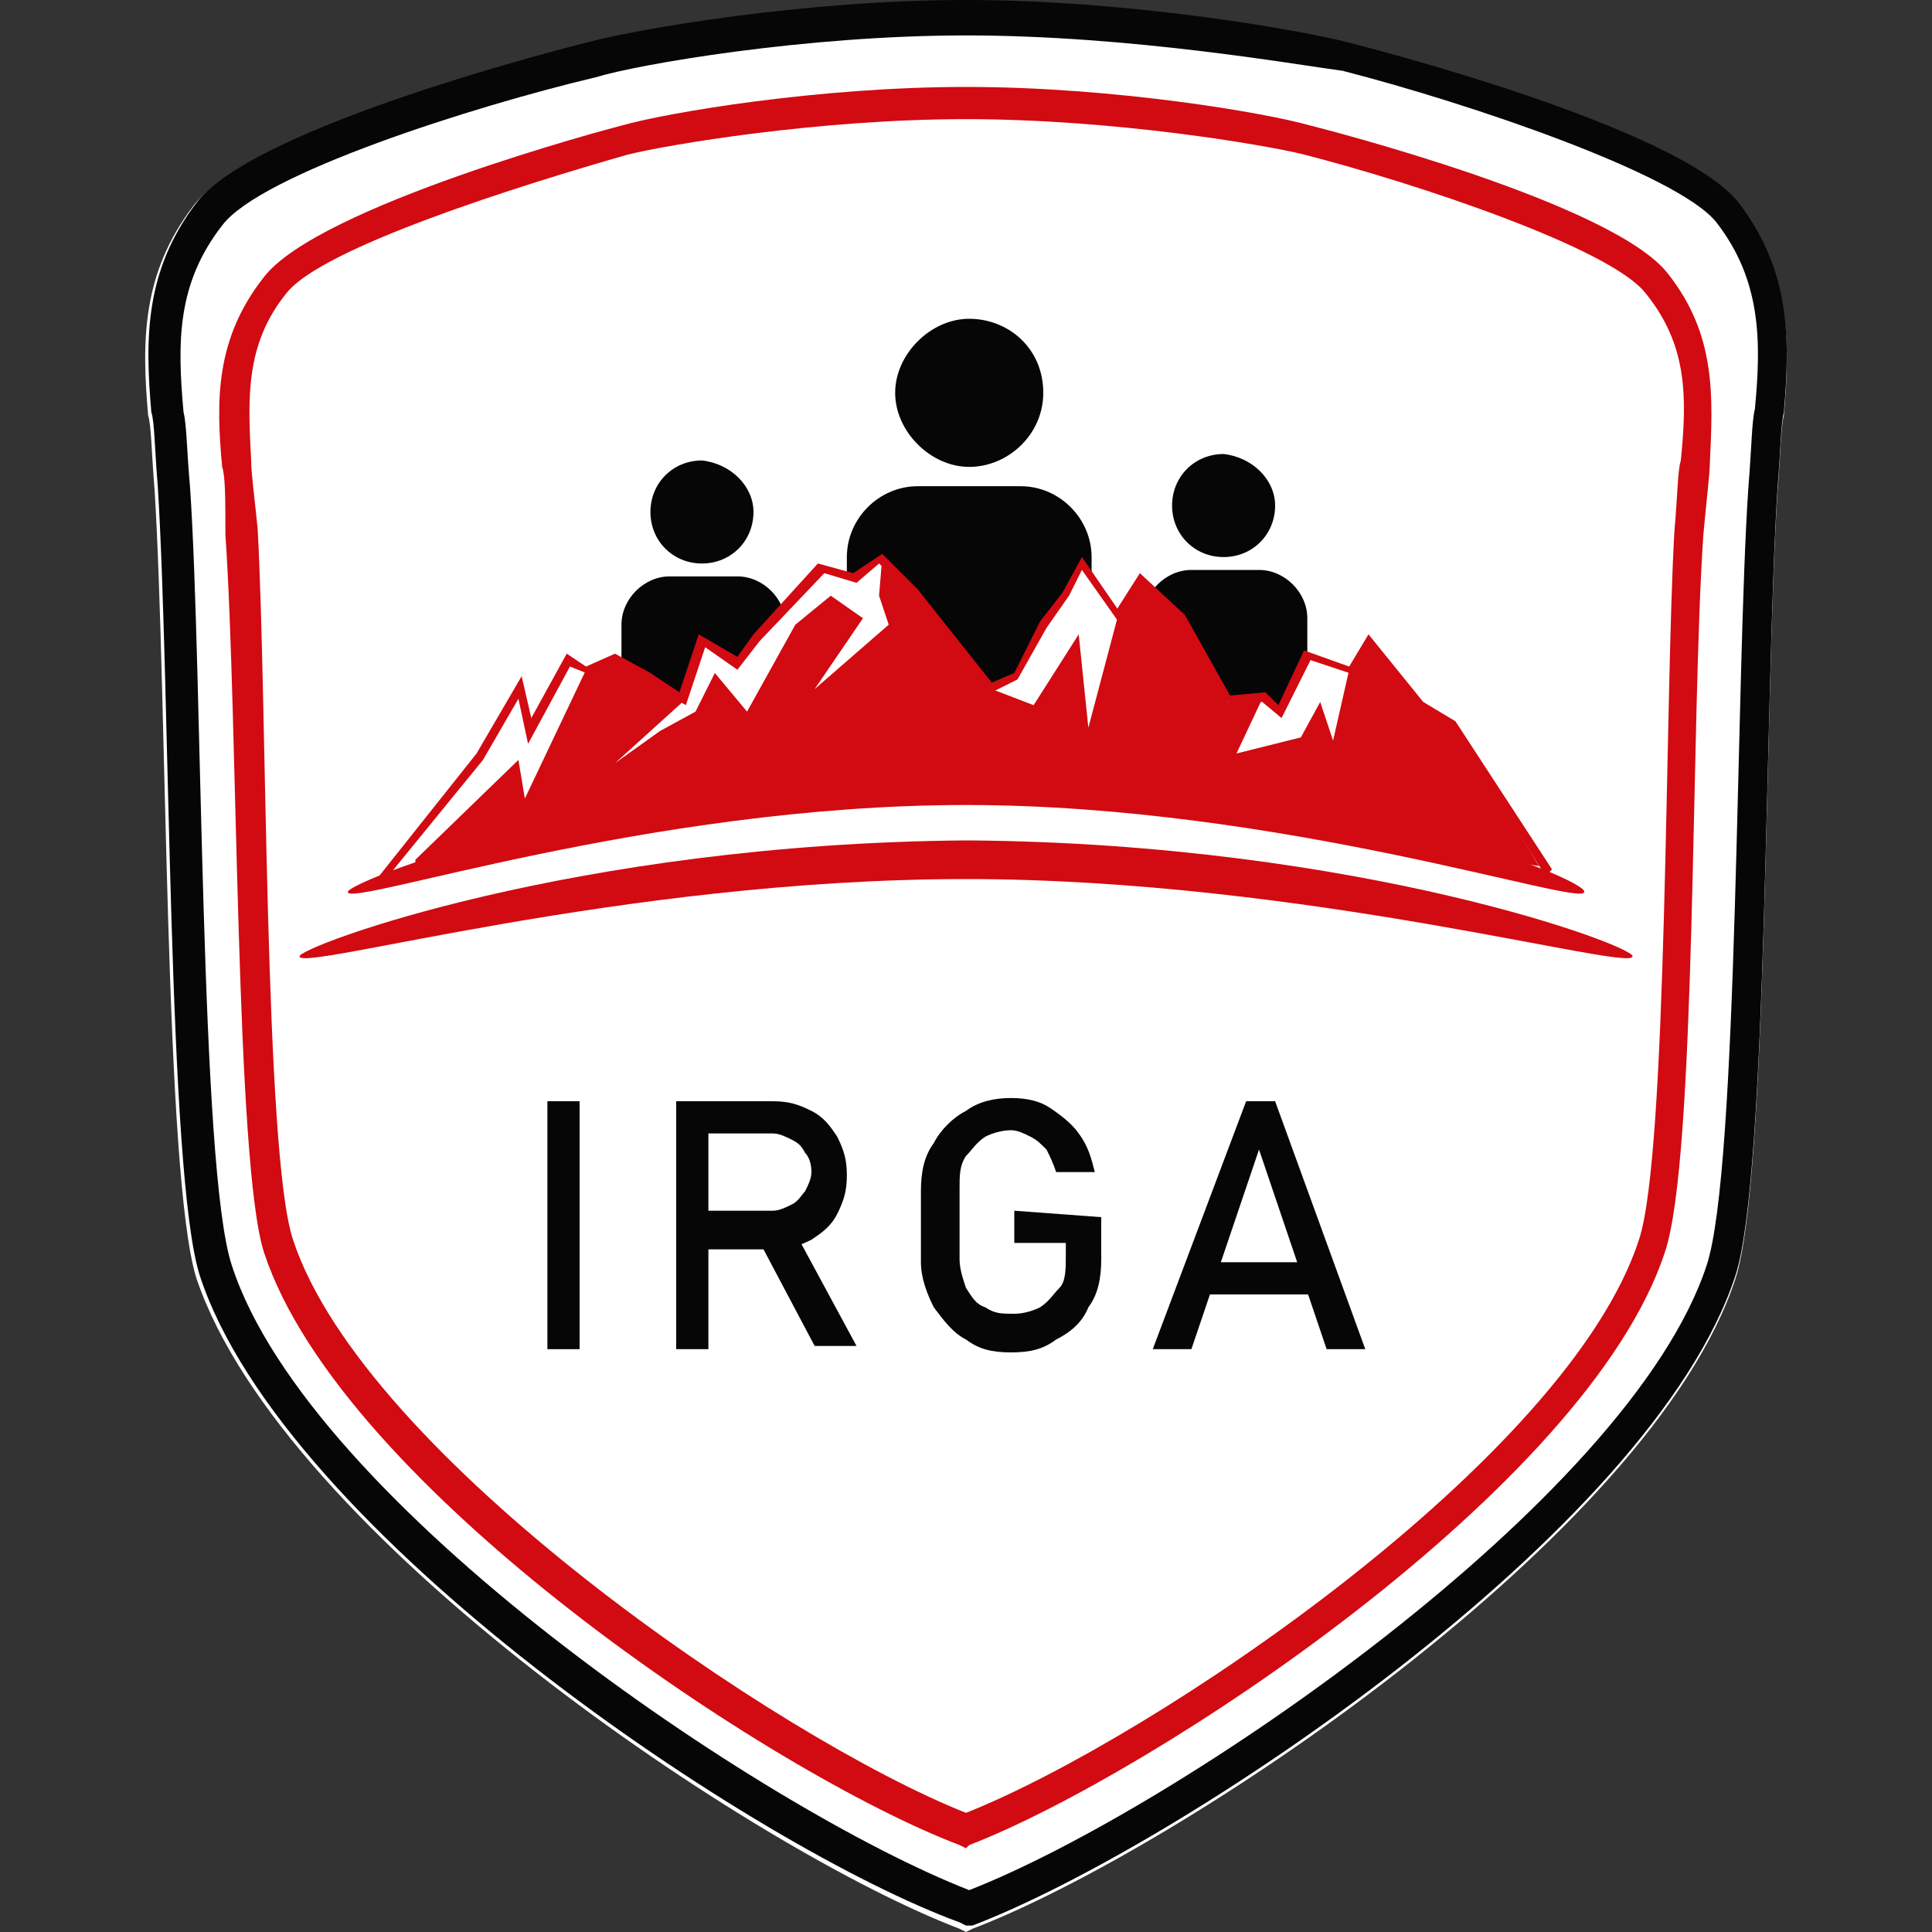
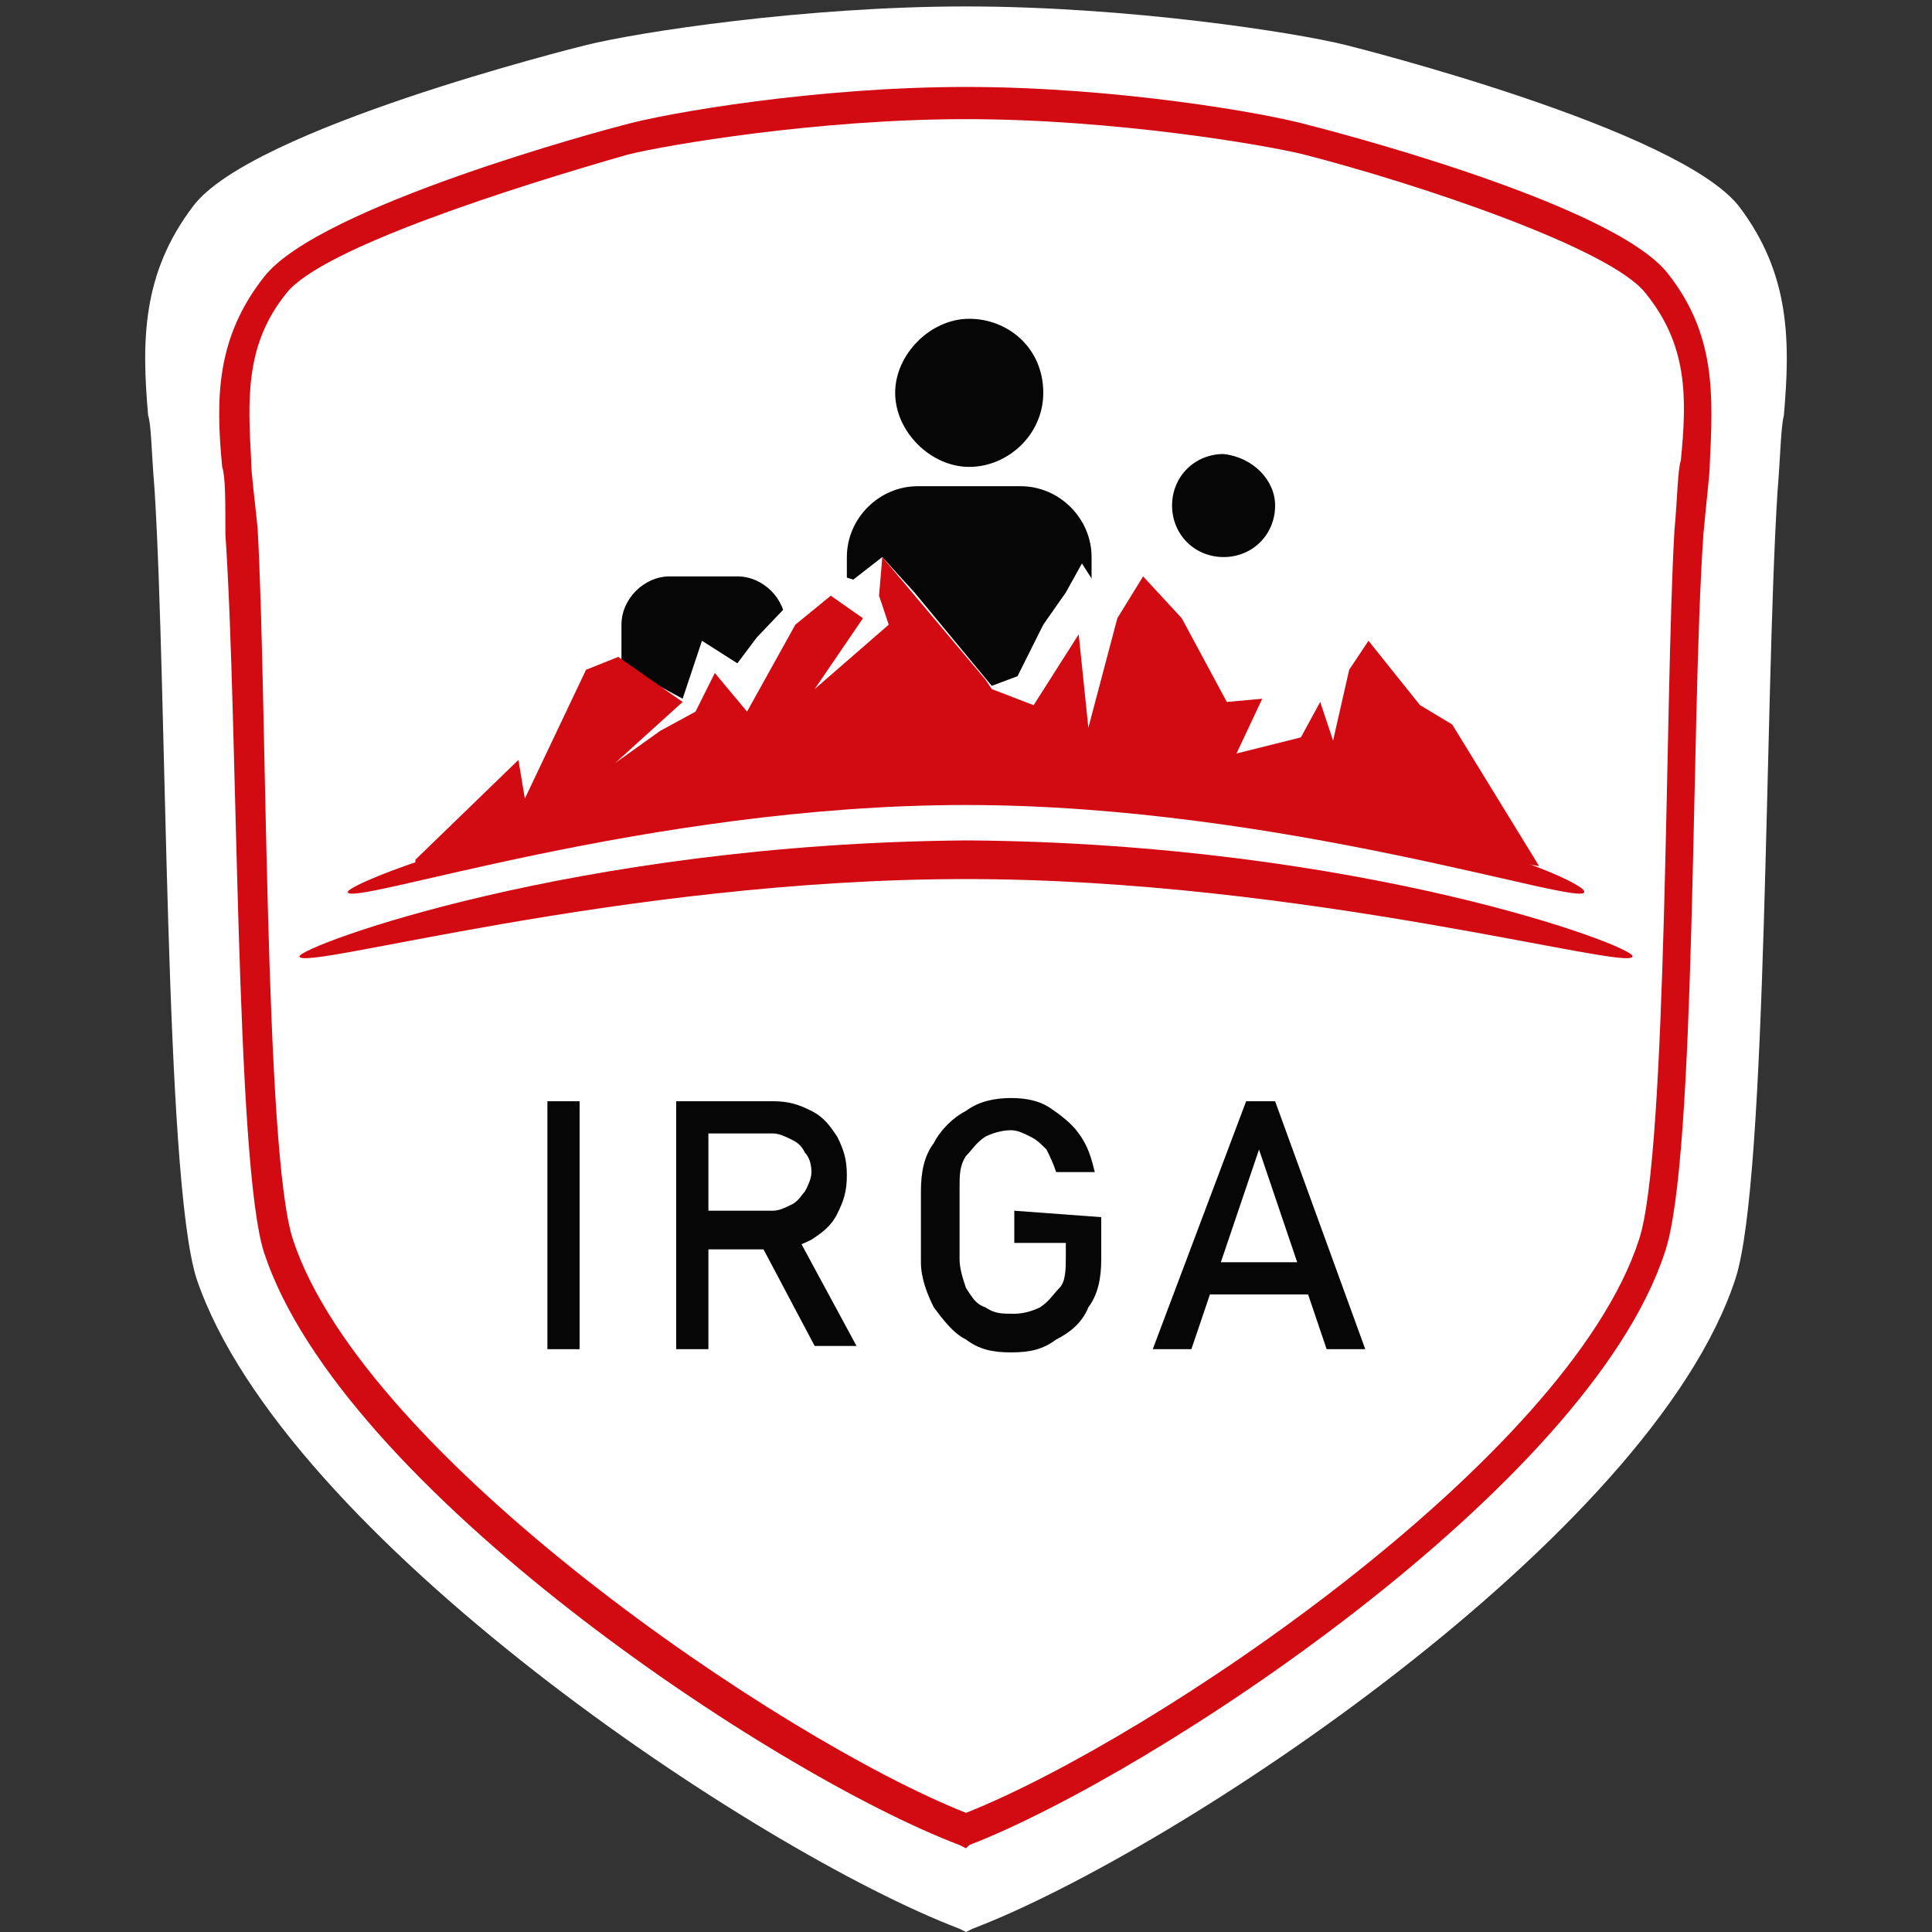
<svg xmlns="http://www.w3.org/2000/svg" version="1.1" id="Ebene_1" x="0px" y="0px" viewBox="0 0 60 60" style="enable-background:new 0 0 60 60;" xml:space="preserve">
  <rect x="0" y="0" width="60" height="60" fill="#333333" stroke="none" />
  <style type="text/css">
	.st0{fill:#FFFFFF;}
	.st1{fill:#060607;}
	.st2{fill:#D20A11;}
</style>
  <path class="st0" d="M30,60l-0.2-0.1C23.5,57.5,8.8,47.7,6.1,39.7c-1-3.2-0.9-18.1-1.3-24.5c-0.1-1.2-0.1-2-0.2-2.3  c-0.2-2.3-0.2-4.4,1.4-6.5c1.8-2.4,11.8-4.9,12.2-5C19.8,1,25,0.2,30,0.2S40.2,1,41.8,1.4c0.4,0.1,10.3,2.6,12.2,5  c1.6,2.1,1.6,4.2,1.4,6.5c-0.1,0.4-0.1,1.2-0.2,2.4c-0.4,6.4-0.3,21.3-1.3,24.4c-2.6,8-17.4,17.8-23.7,20.2L30,60z" />
-   <path class="st1" d="M30,59.8l-0.2-0.1C23.5,57.4,8.8,47.6,6.2,39.6c-1-3.2-0.9-18.1-1.3-24.5c-0.1-1.2-0.1-2-0.2-2.3  c-0.2-2.3-0.2-4.4,1.4-6.5c1.8-2.4,11.8-4.9,12.2-5C19.8,0.9,25,0,30,0s10.2,0.9,11.8,1.3c0.4,0.1,10.3,2.6,12.2,5  c1.6,2.1,1.6,4.2,1.4,6.5c-0.1,0.4-0.1,1.2-0.2,2.4c-0.4,6.4-0.3,21.3-1.3,24.4c-2.6,8-17.4,17.8-23.7,20.2L30,59.8z M30,1.1  c-5,0-10.2,0.9-11.5,1.3C14.7,3.3,8.1,5.4,6.9,7c-1.4,1.8-1.4,3.6-1.2,5.8c0.1,0.4,0.1,1.2,0.2,2.3c0.4,5.8,0.3,21.2,1.3,24.2  c2.4,7.4,16.5,16.9,22.9,19.4c6.4-2.5,20.5-12.1,22.9-19.4c1-3,0.9-18.4,1.3-24.2c0.1-1.2,0.1-2,0.2-2.4c0.2-2.1,0.2-4-1.2-5.8  c-1.2-1.5-7.7-3.7-11.6-4.7C40.2,2,35.1,1.1,30,1.1z" />
  <path class="st2" d="M30,57.4l-0.2-0.1c-5.8-2.2-19.2-11.1-21.6-18.4c-0.9-2.8-0.8-16.5-1.2-22.3C7,15.5,7,14.8,6.9,14.5  c-0.2-2.1-0.2-4,1.3-5.9C9.9,6.4,18.9,4,19.3,3.9c1.4-0.4,6.1-1.2,10.7-1.2c4.6,0,9.3,0.8,10.7,1.2c0.4,0.1,9.4,2.4,11.1,4.6  c1.5,1.9,1.4,3.8,1.3,5.9c0,0.3-0.1,1.1-0.2,2.2c-0.4,5.8-0.2,19.4-1.2,22.3c-2.4,7.3-15.9,16.2-21.6,18.4L30,57.4z M30,3.7  c-4.6,0-9.3,0.8-10.5,1.1C16,5.8,10,7.7,8.9,9.1c-1.3,1.6-1.2,3.3-1.1,5.2c0,0.4,0.1,1.1,0.2,2.1c0.3,5.3,0.2,19.4,1.1,22.1  c2.2,6.7,15.1,15.5,20.9,17.8c5.8-2.3,18.7-11,20.9-17.8c0.9-2.7,0.8-16.8,1.1-22c0.1-1.1,0.1-1.9,0.2-2.2c0.2-2,0.2-3.6-1.1-5.2  c-1.1-1.4-7.1-3.4-10.6-4.3C39.3,4.5,34.6,3.7,30,3.7z" />
  <path class="st1" d="M32.4,12.2c0,1.3-1.1,2.3-2.3,2.3s-2.3-1.1-2.3-2.3s1.1-2.3,2.3-2.3S32.4,10.8,32.4,12.2z" />
  <path class="st1" d="M19.3,23.2v-3.8c0-0.8,0.7-1.5,1.5-1.5h2.1c0.8,0,1.5,0.7,1.5,1.5V22L19.3,23.2z" />
-   <path class="st1" d="M23.4,15.9c0,0.9-0.7,1.6-1.6,1.6c-0.9,0-1.6-0.7-1.6-1.6c0-0.9,0.7-1.6,1.6-1.6C22.7,14.4,23.4,15.1,23.4,15.9  z" />
-   <path class="st1" d="M35.5,21.8v-2.6c0-0.8,0.7-1.5,1.5-1.5h2.1c0.8,0,1.5,0.7,1.5,1.5V23L35.5,21.8z" />
  <path class="st1" d="M39.6,15.7c0,0.9-0.7,1.6-1.6,1.6s-1.6-0.7-1.6-1.6s0.7-1.6,1.6-1.6C38.9,14.2,39.6,14.9,39.6,15.7z" />
  <path class="st1" d="M26.3,21.3v-4c0-1.2,1-2.2,2.2-2.2h3.2c1.2,0,2.2,1,2.2,2.2v4L26.3,21.3L26.3,21.3z" />
  <g>
    <g>
      <polyline class="st0" points="48.1,27.1 45.1,22.5 44.1,21.9 42.5,19.9 41.9,20.8 40.6,20.4 39.7,22.1 39.2,21.6 38.1,21.7     36.7,19.2 35.4,18 34.7,19.2 33.6,17.5 33.1,18.4 32.4,19.4 31.6,21 30.8,21.3 28.4,18.4 27.4,17.3 26.5,18 25.5,17.7 23.5,19.8     22.9,20.6 21.8,19.9 21.2,21.7 20.1,21.1 19.1,20.4 18.2,20.8 17.7,20.5 16.4,22.7 16.1,21.3 14.9,23.5 11.8,27.4   " />
-       <polygon class="st2" points="11.9,27.4 11.7,27.3 14.8,23.4 16.2,21 16.5,22.3 17.6,20.3 18.2,20.7 19.1,20.3 20.2,20.9     21.1,21.5 21.7,19.7 22.9,20.4 23.4,19.7 25.4,17.5 26.5,17.8 27.4,17.2 28.5,18.3 30.8,21.2 31.5,20.9 32.3,19.3 33,18.4     33.6,17.3 34.7,18.9 35.4,17.8 36.8,19.1 38.2,21.6 39.3,21.5 39.7,21.9 40.5,20.2 41.9,20.7 42.5,19.7 44.2,21.8 45.2,22.4     48.2,27 48,27.2 45,22.5 44,22 42.5,20.2 41.9,20.9 40.7,20.5 39.8,22.3 39.2,21.8 38,21.8 36.6,19.3 35.5,18.2 34.8,19.4     33.6,17.7 33.2,18.5 32.5,19.5 31.6,21.1 30.8,21.5 28.3,18.5 27.3,17.5 26.6,18.1 25.6,17.8 23.6,19.9 22.9,20.8 21.9,20.1     21.3,21.9 20.1,21.2 19.1,20.6 18.2,20.9 17.7,20.7 16.4,23.1 16.1,21.7 15,23.6   " />
    </g>
    <polyline class="st2" points="12.9,26.7 16.1,23.6 16.3,24.8 18.2,20.8 19.2,20.4 21.2,21.8 19.1,23.7 20.5,22.7 21.6,22.1    22.2,20.9 23.2,22.1 24.7,19.4 25.8,18.5 26.8,19.2 25.3,21.4 27.6,19.4 27.3,18.5 27.4,17.3 30.6,21.1 30.8,21.4 32.1,21.9    33.5,19.7 33.8,22.6 34.7,19.2 35.5,17.9 36.7,19.2 38.1,21.8 39.2,21.7 38.4,23.4 40.4,22.9 41,21.8 41.4,23 41.9,20.8 42.5,19.9    44.1,21.9 45.1,22.5 47.8,26.9 36.7,24.9 28.3,24.6 19.3,25.4 12.9,26.9  " />
  </g>
  <path class="st2" d="M30.1,26.1L30.1,26.1H30l0,0c-12.2,0.1-20.7,3.3-20.7,3.6c0,0.5,10-2.4,20.7-2.4c10.5,0,20.7,2.9,20.7,2.4  C50.8,29.4,42.3,26.2,30.1,26.1z" />
  <path class="st2" d="M30.1,24.1L30.1,24.1H30l0,0c-11.3,0.1-19.2,3.3-19.2,3.6c0,0.5,9.3-2.7,19.2-2.7c9.8,0,19.2,3.2,19.2,2.7  C49.3,27.3,41.4,24.1,30.1,24.1z" />
  <g>
    <path class="st1" d="M18,41.9H17v-7.7H18V41.9z" />
    <path class="st1" d="M21,34.2H22v7.7H21V34.2z M21.4,37.6H24c0.2,0,0.4-0.1,0.6-0.2c0.2-0.1,0.3-0.3,0.4-0.4   c0.1-0.2,0.2-0.4,0.2-0.6c0-0.3-0.1-0.5-0.2-0.6c-0.1-0.2-0.2-0.3-0.4-0.4c-0.2-0.1-0.4-0.2-0.6-0.2h-2.6v-1H24   c0.5,0,0.8,0.1,1.2,0.3c0.4,0.2,0.6,0.5,0.8,0.8c0.2,0.4,0.3,0.7,0.3,1.2c0,0.5-0.1,0.8-0.3,1.2c-0.2,0.4-0.5,0.6-0.8,0.8   c-0.4,0.2-0.7,0.3-1.2,0.3h-2.6V37.6z M23.5,38.4l1.1-0.3l2,3.7h-1.3L23.5,38.4z" />
    <path class="st1" d="M34.2,37.8v1.3c0,0.6-0.1,1.1-0.4,1.5c-0.2,0.5-0.6,0.8-1,1C32.4,41.9,32,42,31.4,42c-0.6,0-1-0.1-1.4-0.4   c-0.4-0.2-0.7-0.6-1-1c-0.2-0.4-0.4-0.9-0.4-1.4V37c0-0.6,0.1-1.1,0.4-1.5c0.2-0.4,0.6-0.8,1-1c0.4-0.3,0.9-0.4,1.4-0.4   c0.5,0,0.9,0.1,1.2,0.3s0.7,0.5,0.9,0.8c0.3,0.4,0.4,0.8,0.5,1.2h-1.2c-0.1-0.3-0.2-0.5-0.3-0.7c-0.2-0.2-0.3-0.3-0.5-0.4   c-0.2-0.1-0.4-0.2-0.6-0.2c-0.3,0-0.6,0.1-0.8,0.2c-0.3,0.2-0.4,0.4-0.6,0.6c-0.2,0.3-0.2,0.6-0.2,1v2.2c0,0.3,0.1,0.6,0.2,0.9   c0.2,0.3,0.3,0.5,0.6,0.6c0.3,0.2,0.5,0.2,0.9,0.2c0.3,0,0.6-0.1,0.8-0.2c0.3-0.2,0.4-0.4,0.6-0.6s0.2-0.6,0.2-1v-0.4h-1.6v-1   L34.2,37.8L34.2,37.8z" />
    <path class="st1" d="M38.7,34.2h0.9l2.8,7.7h-1.2l-2.1-6.2l-2.1,6.2h-1.2L38.7,34.2z M37.2,39.2h4v1h-4V39.2z" />
  </g>
</svg>